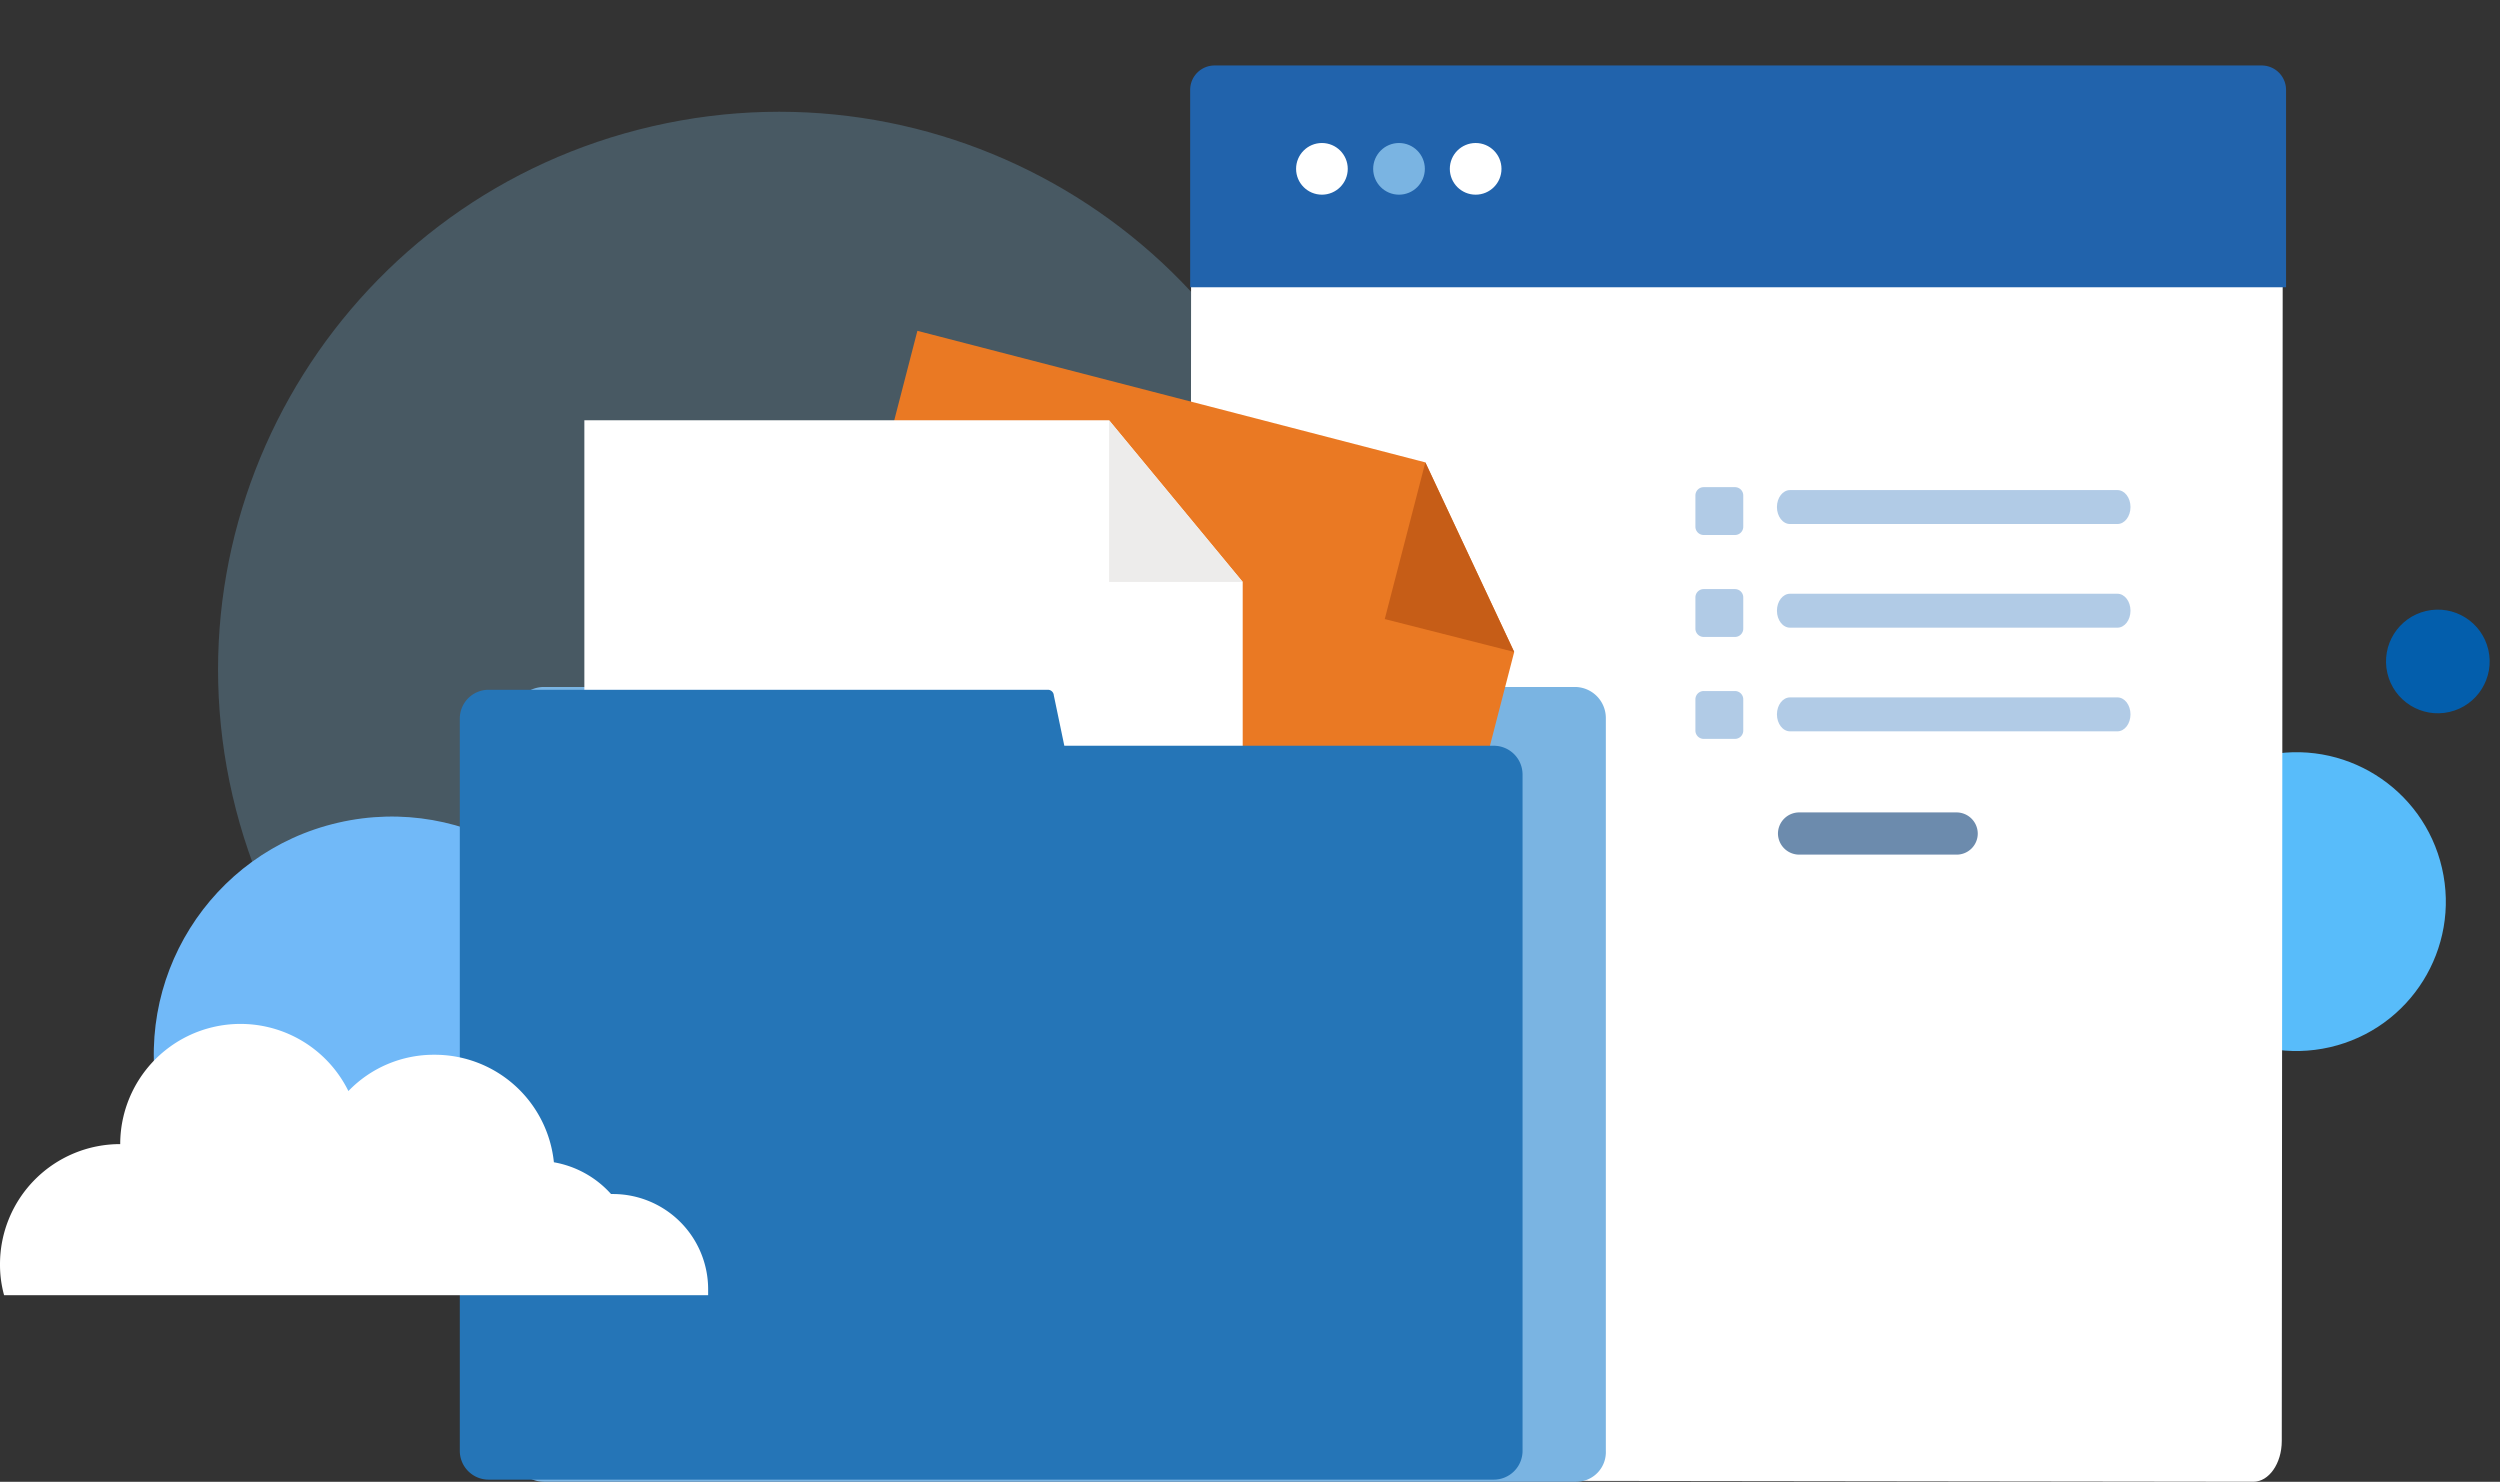
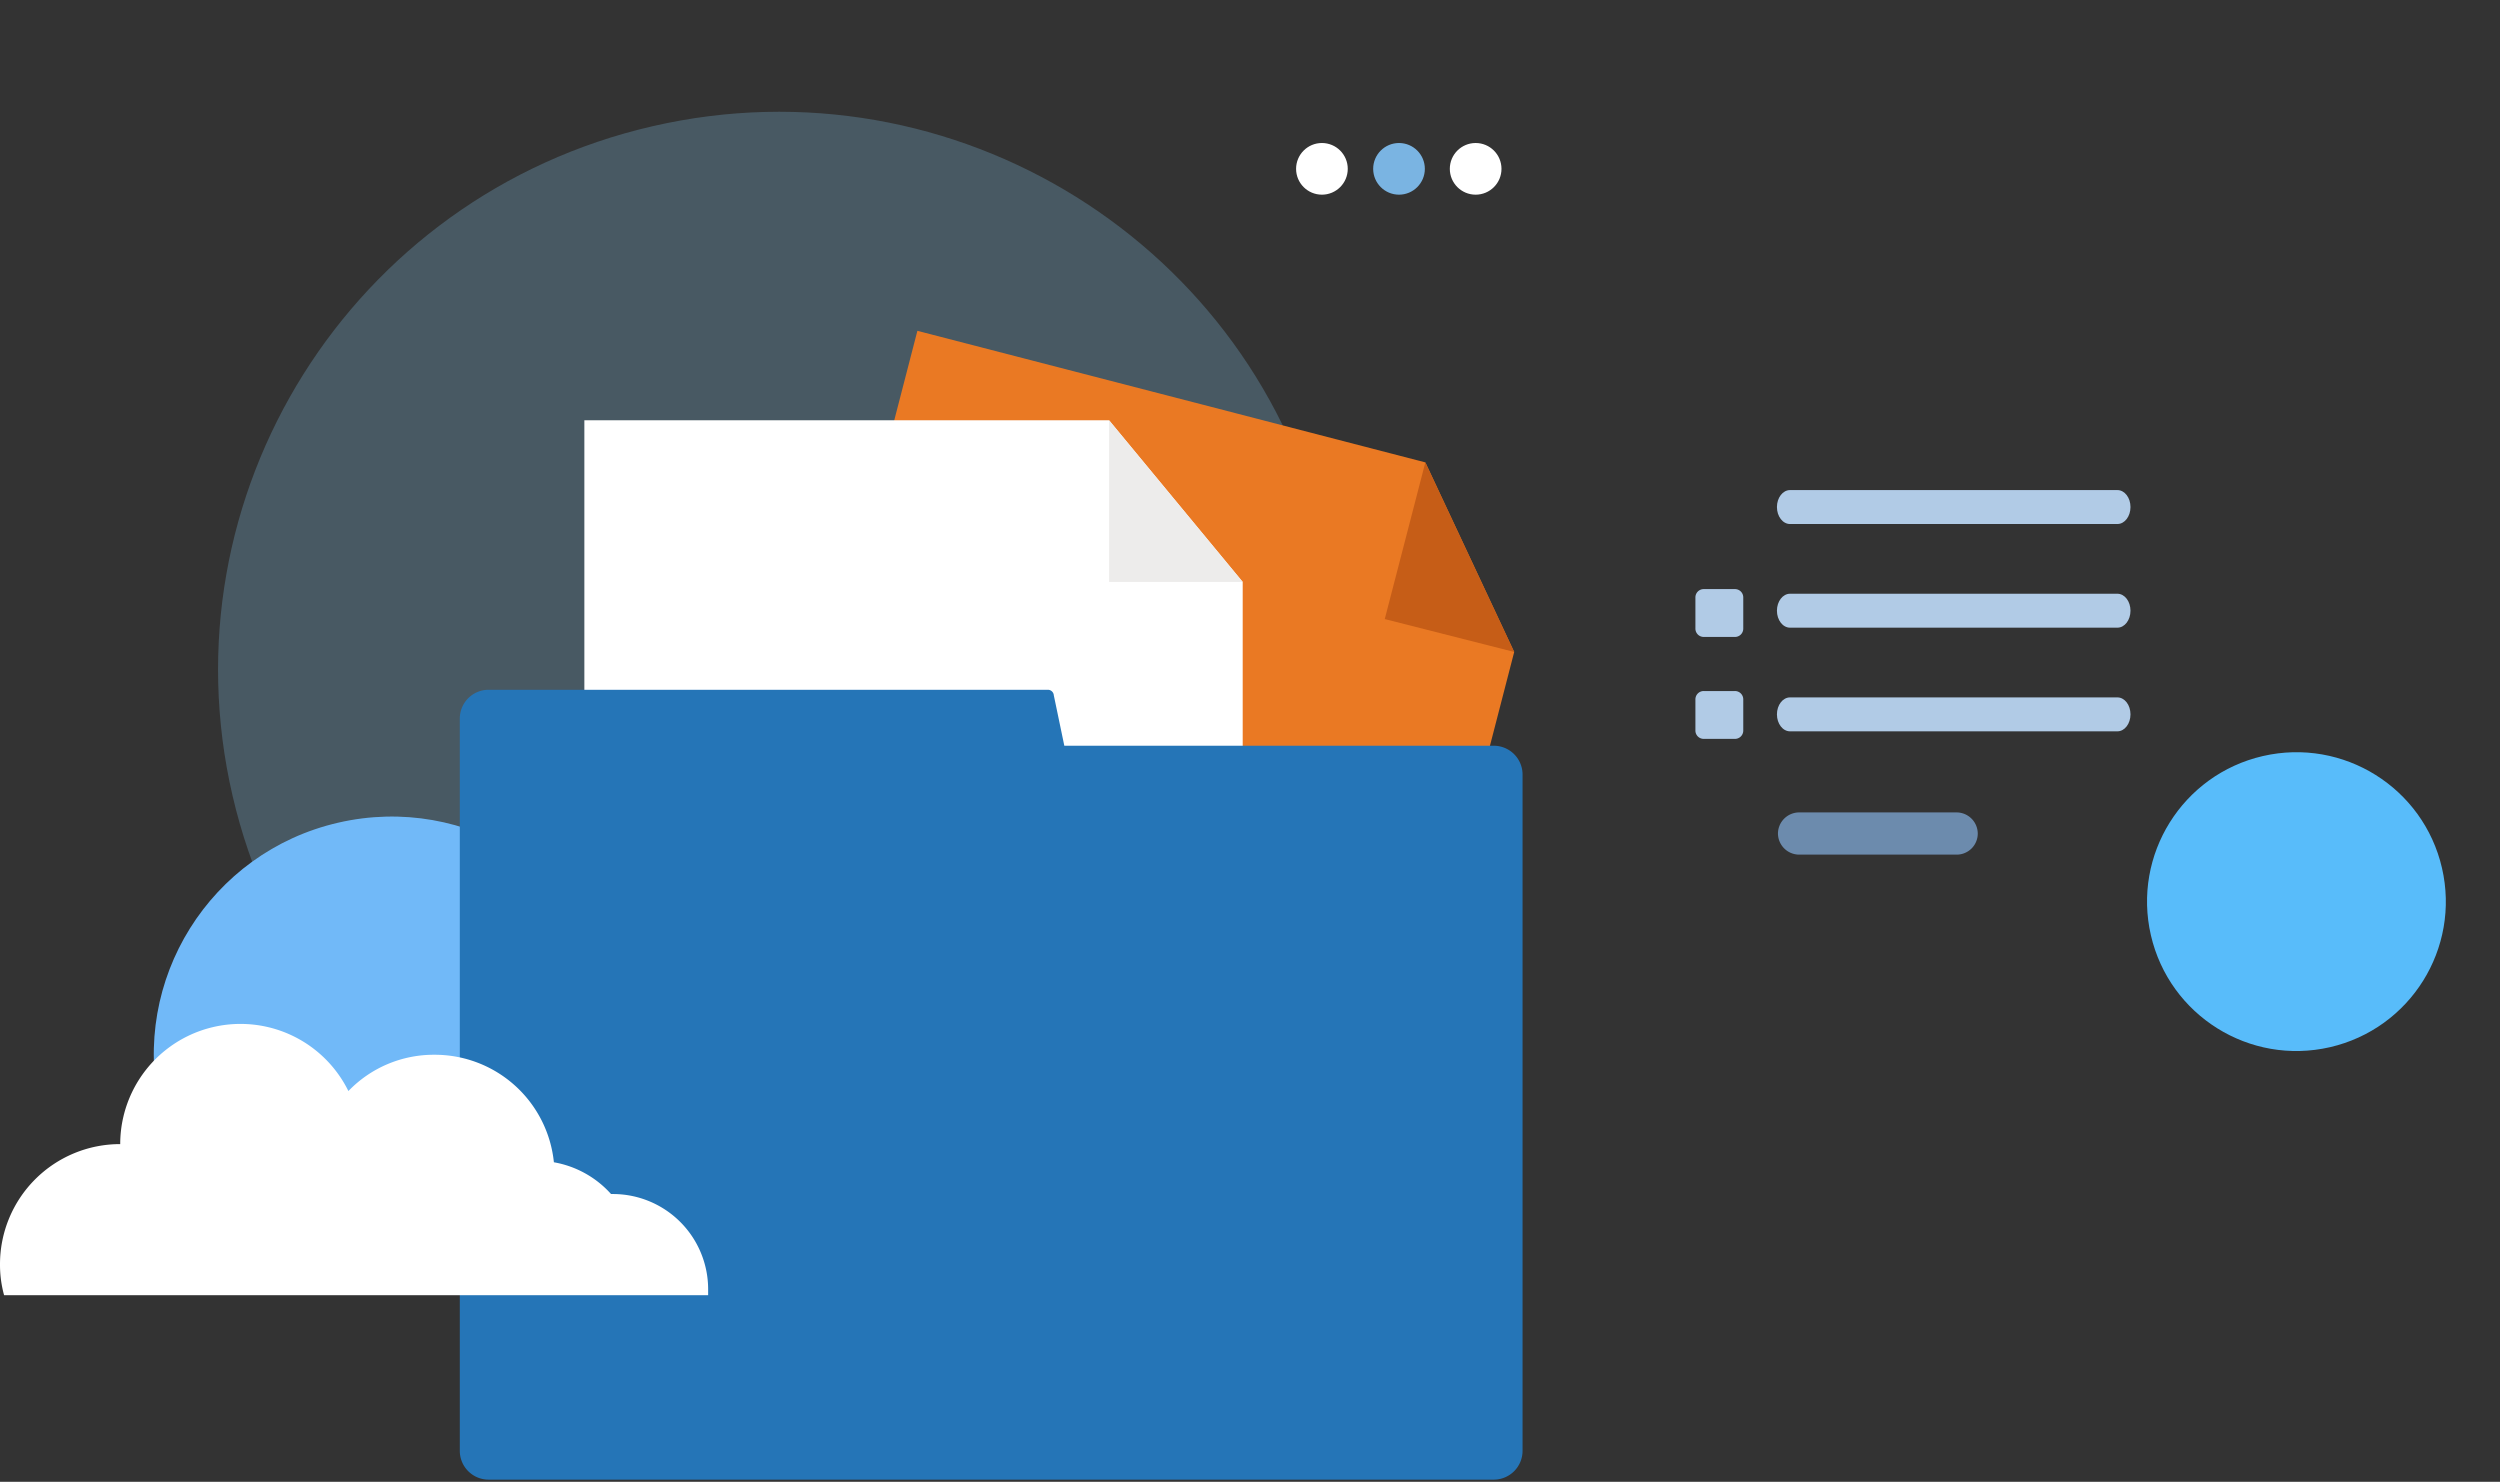
<svg xmlns="http://www.w3.org/2000/svg" width="410" height="243.01" viewBox="0 0 410 243.01">
  <rect x="0" y="0" width="410" height="243.01" fill="#333333" stroke="none" />
  <g data-name="api catalog icon" transform="translate(16099.016 7328.489)">
    <path data-name="Path 40637" d="M91.645-.008c50.572-.047 91.53 41.068 91.483 91.832s-41.082 91.956-91.654 92S-.055 142.759-.008 91.994 41.073.039 91.645-.008z" transform="rotate(-103 -10847.386 2825.146)" style="fill:#89c9f0;opacity:.254" />
    <ellipse data-name="Ellipse 1913" cx="38.999" cy="38.998" rx="38.999" ry="38.998" transform="rotate(-103 -10859.303 2834.55)" style="fill:#71b9f8" />
    <ellipse data-name="Ellipse 1914" cx="24.499" cy="24.498" rx="24.499" ry="24.498" transform="rotate(-103 -10714.557 2684.762)" style="fill:#58bcfa" />
-     <ellipse data-name="Ellipse 1915" cx="8.499" cy="8.498" rx="8.499" ry="8.498" transform="rotate(-103 -10720.263 2641.482)" style="fill:#035eac" />
    <g data-name="Group 40241">
      <g data-name="Group 22246">
        <g data-name="Group 11177">
          <g data-name="Group 10661">
            <g data-name="Group 10660">
              <g data-name="Group 10650">
-                 <path data-name="Path 2537" d="M84.4 255.736c0 3.624 2.059 6.7 4.651 6.7l169.722.22c2.516 0 4.651-2.965 4.651-6.7l.152-191.546-179.024-.11z" transform="translate(-15988.229 -7348.136)" style="fill:#fff" />
-               </g>
-               <path data-name="Rectangle 4574" d="M4 0h171.725a4 4 0 0 1 4 4v32.374H0V4a4 4 0 0 1 4-4z" transform="translate(-15903.829 -7317.75)" style="fill:#2163ac" />
+                 </g>
              <g data-name="Group 10652" transform="translate(-15886.458 -7305.036)">
                <circle data-name="Ellipse 444" cx="4.237" cy="4.237" style="fill:#fff" r="4.237" />
                <circle data-name="Ellipse 445" cx="4.237" cy="4.237" transform="translate(12.643)" style="fill:#7ab4e2" r="4.237" />
                <circle data-name="Ellipse 446" cx="4.237" cy="4.237" transform="translate(25.212)" style="fill:#fff" r="4.237" />
              </g>
            </g>
          </g>
        </g>
      </g>
    </g>
    <g data-name="Group 40242">
-       <path data-name="Path 1065" d="M868.643 416.242H699.4a5.094 5.094 0 0 1-5.05-5.05v-120.25a5.093 5.093 0 0 1 5.05-5.047h169.131a5.093 5.093 0 0 1 5.047 5.047v120.251a4.855 4.855 0 0 1-4.658 5.045 6.374 6.374 0 0 1-.277.004z" transform="translate(-16709.237 -7501.721)" style="fill:#7ab4e2" />
      <g data-name="Group 2852">
        <path data-name="Path 1072" d="m794.609 275.436 30.982 8.033 14.573 31.094L811.707 424.6l-104.532-26.965 35.112-135.74 52.327 13.541" transform="translate(-16690.851 -7536.127)" style="fill:#ea7923" />
        <path data-name="Path 1073" d="m759.755 270.759-6.656 25.7 21.228 5.393z" transform="translate(-16625.015 -7523.42)" style="fill:#c65d17" />
      </g>
      <g data-name="Group 2853">
        <path data-name="Path 1074" d="M753.088 267.924h32.128l21.912 26.507v113.711H699.16V267.924h53.928" transform="translate(-16702.341 -7527.484)" style="fill:#fff" />
        <path data-name="Path 1075" d="M734.522 267.924v26.507h21.912z" transform="translate(-16651.647 -7527.484)" style="fill:#edeceb" />
      </g>
      <path data-name="Path 1076" d="M860.356 295.263h-70.45L788.183 287a.985.985 0 0 0-.918-.917h-91.8a4.723 4.723 0 0 0-4.7 4.7v120.139a4.724 4.724 0 0 0 4.7 4.7h164.891a4.724 4.724 0 0 0 4.7-4.7V299.963a4.723 4.723 0 0 0-4.7-4.7z" transform="translate(-16714.373 -7501.45)" style="fill:#2575b7" />
    </g>
    <g data-name="Group 40243">
      <g data-name="Group 20594">
        <g data-name="Group 7361">
-           <path data-name="Path 3832" d="M451.561 122.846h-5.077a1.36 1.36 0 0 1-1.385-1.385v-5.077a1.36 1.36 0 0 1 1.386-1.384h5.077a1.36 1.36 0 0 1 1.385 1.385v5.077a1.36 1.36 0 0 1-1.386 1.384z" transform="translate(-16266.068 -7363.595)" style="fill:#b1cbe6" />
-         </g>
+           </g>
      </g>
      <g data-name="Group 20595">
        <g data-name="Group 7363">
          <path data-name="Path 3833" d="M451.561 161.846h-5.077a1.36 1.36 0 0 1-1.385-1.385v-5.077a1.36 1.36 0 0 1 1.386-1.384h5.077a1.36 1.36 0 0 1 1.385 1.385v5.077a1.36 1.36 0 0 1-1.386 1.384z" transform="translate(-16266.068 -7385.877)" style="fill:#b1cbe6" />
        </g>
      </g>
      <g data-name="Group 20596">
        <g data-name="Group 7365">
          <path data-name="Path 3834" d="M451.561 200.846h-5.077a1.36 1.36 0 0 1-1.385-1.385v-5.077a1.36 1.36 0 0 1 1.386-1.384h5.077a1.36 1.36 0 0 1 1.385 1.385v5.077a1.36 1.36 0 0 1-1.386 1.384z" transform="translate(-16266.068 -7408.159)" style="fill:#b1cbe6" />
        </g>
      </g>
      <g data-name="Group 20597">
        <path data-name="Path 17373" d="M53.056 2.783H-.636c-1.186 0-2.147-1.246-2.147-2.783s.961-2.783 2.147-2.783h53.692C54.242-2.783 55.2-1.537 55.2 0s-.958 2.783-2.144 2.783z" transform="translate(-15804.816 -7211.333)" style="fill:#b1cbe6" />
        <path data-name="Path 17373" d="M53.056 2.783H-.636c-1.186 0-2.147-1.246-2.147-2.783s.961-2.783 2.147-2.783h53.692C54.242-2.783 55.2-1.537 55.2 0s-.958 2.783-2.144 2.783z" transform="translate(-15804.816 -7228.333)" style="fill:#b1cbe6" />
        <path data-name="Path 17373" d="M53.056 2.783H-.636c-1.186 0-2.147-1.246-2.147-2.783s.961-2.783 2.147-2.783h53.692C54.242-2.783 55.2-1.537 55.2 0s-.958 2.783-2.144 2.783z" transform="translate(-15804.816 -7245.333)" style="fill:#b1cbe6" />
      </g>
      <path data-name="Path 17372" d="M590.407 271.923h-25.846a3.487 3.487 0 0 1-3.461-3.461 3.487 3.487 0 0 1 3.461-3.462h25.845a3.487 3.487 0 0 1 3.461 3.461 3.457 3.457 0 0 1-3.46 3.462z" transform="translate(-16368.531 -7460.253)" style="fill:#6c8bad" />
    </g>
    <path data-name="Path 40636" d="M190.015 172.015a19.726 19.726 0 0 1 37.422-8.7 19.416 19.416 0 0 1 14.135-5.952 19.632 19.632 0 0 1 19.566 17.632 16.378 16.378 0 0 1 9.374 5.208h.3a15.621 15.621 0 0 1 15.623 15.623v.967H170.97a18.87 18.87 0 0 1-.67-5.059 19.7 19.7 0 0 1 19.715-19.719z" transform="translate(-16269.316 -7312.871)" style="fill:#fff" />
  </g>
</svg>